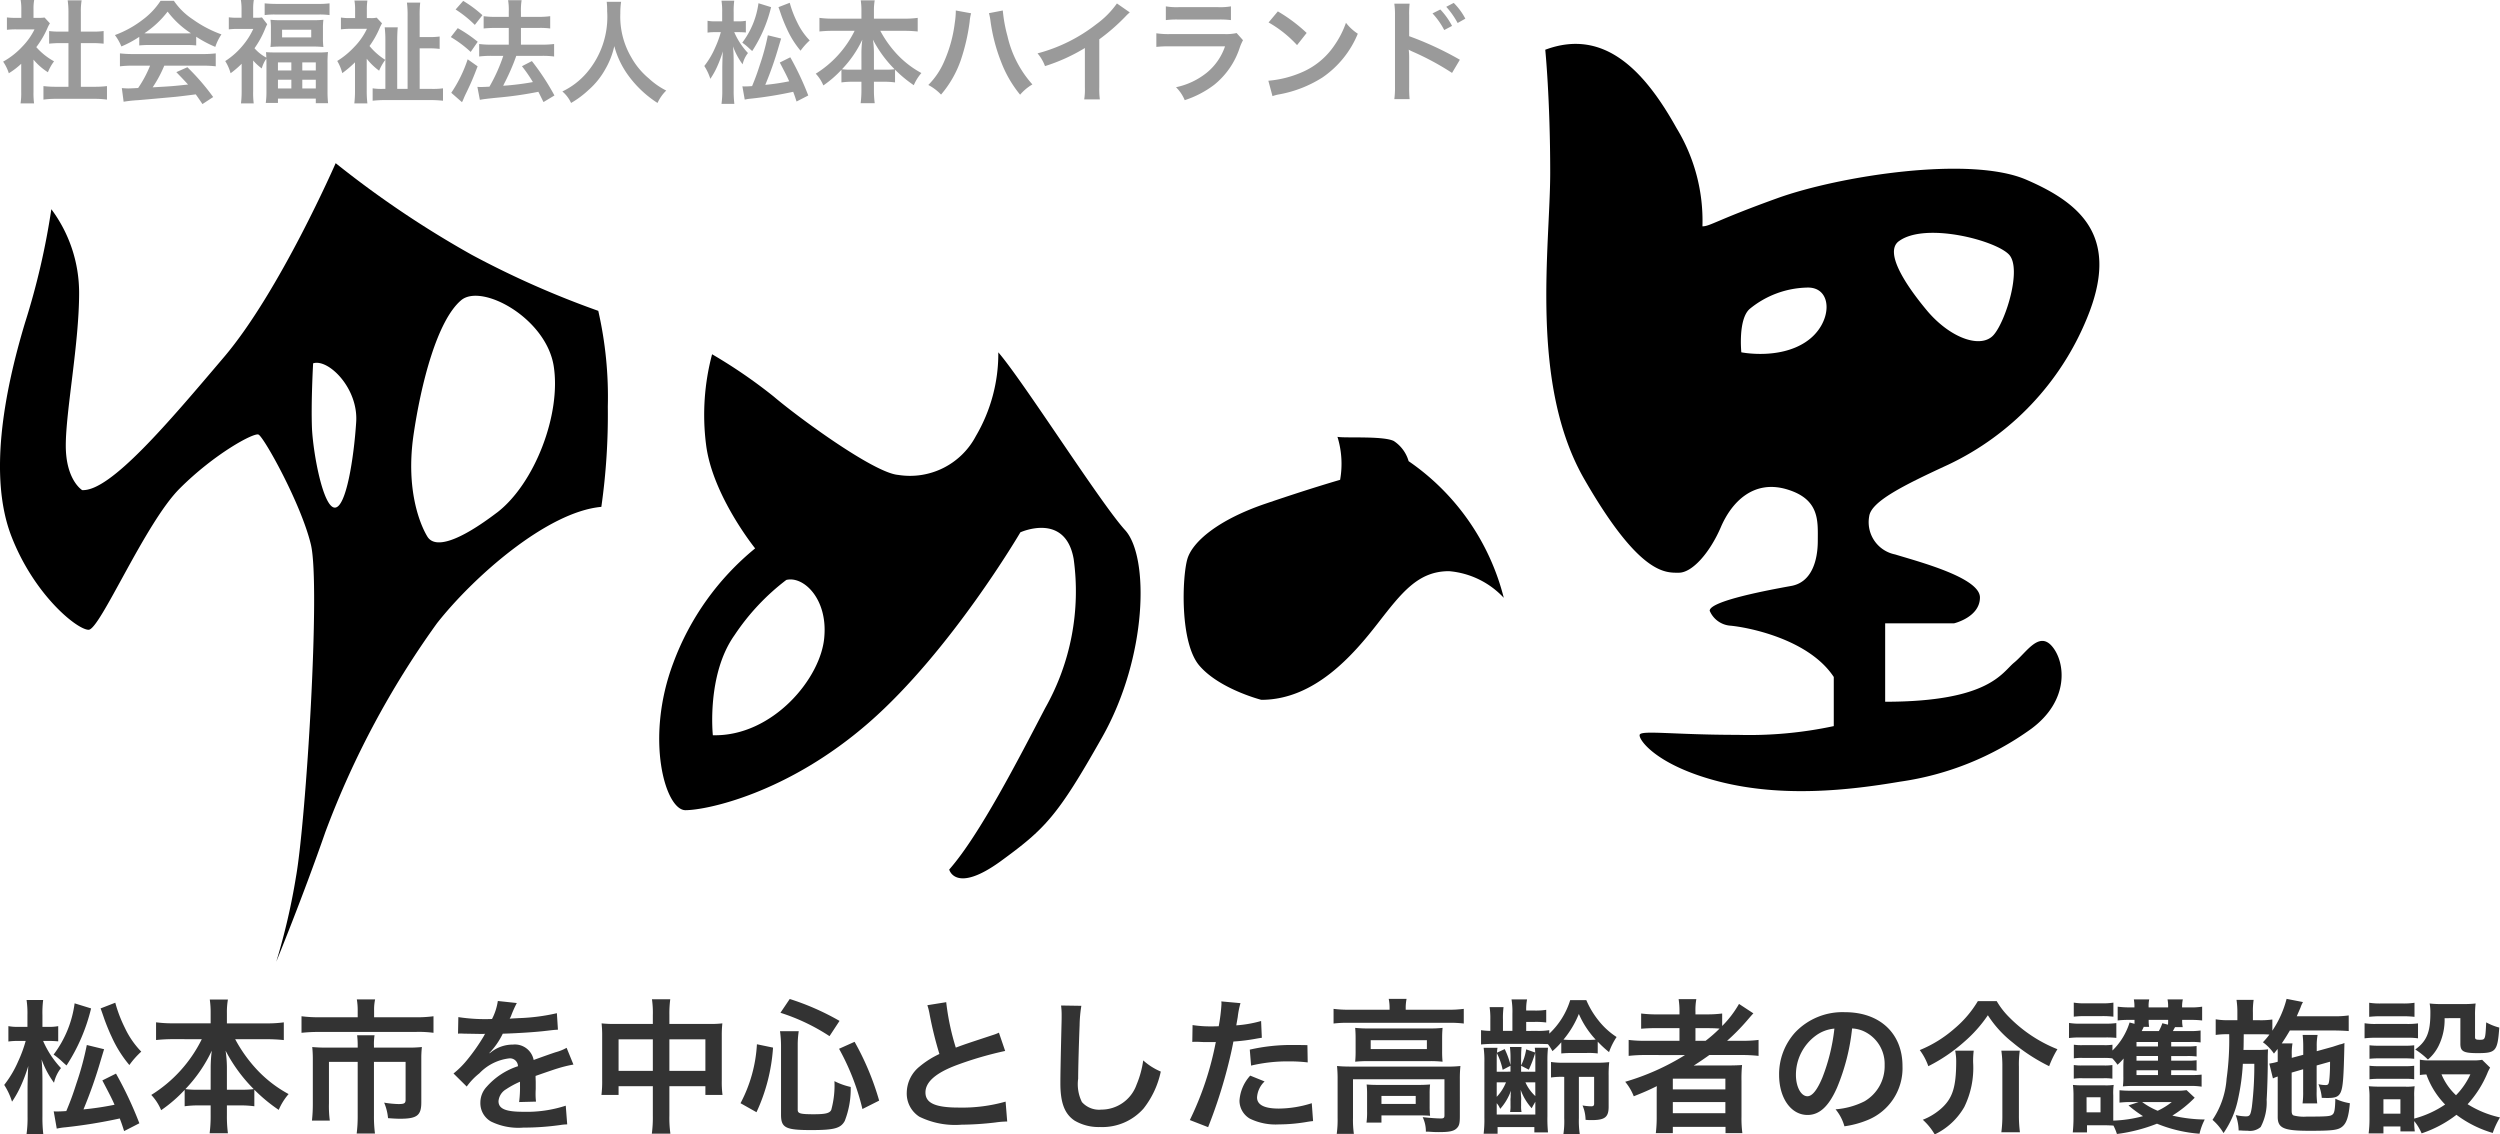
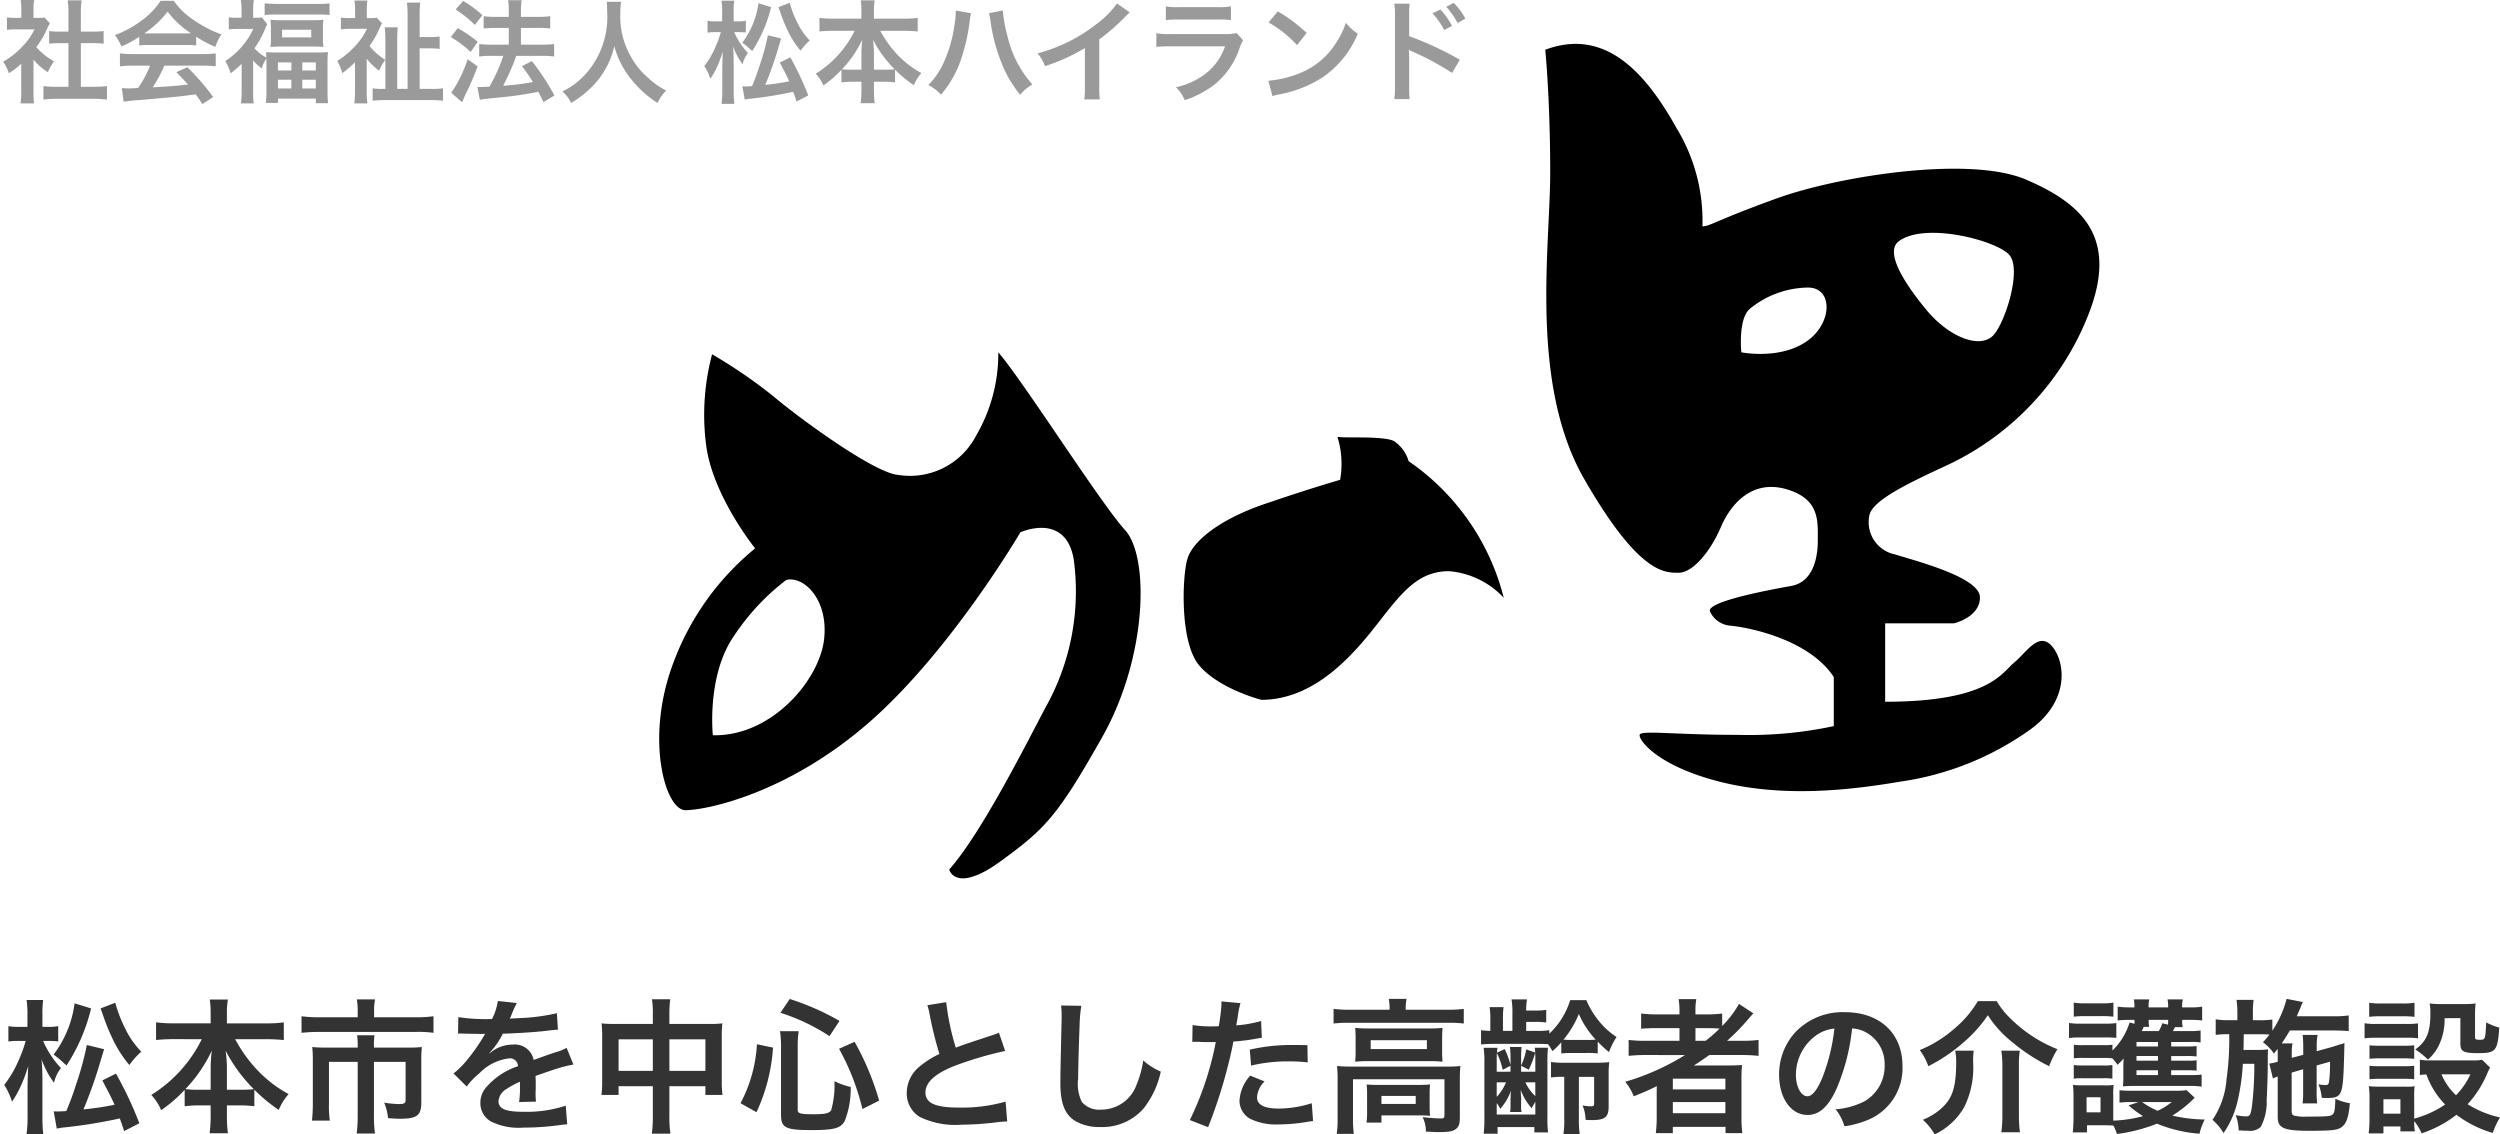
<svg xmlns="http://www.w3.org/2000/svg" width="223.873" height="101.586" viewBox="0 0 223.873 101.586">
  <g transform="translate(-40 -51.07)">
    <g transform="translate(39.985 55.036)">
-       <path d="M53.59,44.525a81.777,81.777,0,0,1-11.316-5.01,89.412,89.412,0,0,1-12.2-8.214s-5.01,11.486-9.987,17.349S9.894,60.715,7.372,60.578c0,0-1.466-.886-1.466-3.988S7.1,47.456,7.1,42.923a12.515,12.515,0,0,0-2.488-7.5A65.44,65.44,0,0,1,2.259,45.581C.351,51.921-1.013,59.386,1.032,64.7c2.045,5.283,5.9,8.385,6.919,8.385S13,63.544,16.1,60.442s6.612-5.01,7.055-4.84c.443.136,3.817,6.169,4.7,9.85s-.443,24.711-1.329,29.722a58.049,58.049,0,0,1-1.772,7.635s2.352-5.726,4.4-11.623a79.471,79.471,0,0,1,9.987-18.678c3.238-4.124,9.85-9.987,14.724-10.43a58.521,58.521,0,0,0,.579-8.964A34.655,34.655,0,0,0,53.59,44.525ZM30,62.146c-1.023,0-1.909-4.635-2.045-7.021-.1-2.386.1-5.9.1-5.9,1.363-.443,4.09,2.25,3.852,5.317C31.708,57.613,31.026,62.146,30,62.146Zm14.52.443c-3.408,2.59-5.556,3.272-6.237,2.147s-1.909-4.192-1.261-8.93c.682-4.772,2.147-10.43,4.295-12.236,1.841-1.534,7.6,1.6,8.282,5.9S47.9,60,44.524,62.589Z" transform="translate(0 -20.655)" />
      <path d="M214.925,96.917c-2.181-2.386-9.135-13.361-11.35-15.917a14.562,14.562,0,0,1-2.011,7.5,6.662,6.662,0,0,1-6.953,3.477c-2.181-.17-9.032-5.215-11.111-6.987a45.3,45.3,0,0,0-5.556-3.817,21.138,21.138,0,0,0-.545,8.044c.545,4.567,4.4,9.339,4.4,9.339a24.005,24.005,0,0,0-7.328,10.259C171.91,115.6,173.751,122,175.557,122c1.841,0,9.135-1.466,16.463-7.874s13.531-17.008,13.531-17.008,4.022-1.841,4.772,2.386a21.232,21.232,0,0,1-2.556,13.361c-2.386,4.567-5.862,11.35-8.589,14.452,0,0,.545,2.181,4.567-.716,4.022-2.931,5.113-4.022,9.135-11.146C216.935,108.268,217.106,99.3,214.925,96.917Zm-36.913,18.371s-.579-5.419,1.943-8.964a20.367,20.367,0,0,1,4.635-4.942c1.534-.375,3.681,1.67,3.408,5.044C187.759,110.142,183.362,115.425,178.011,115.289Z" transform="translate(-114.162 -53.415)" />
      <path d="M317.95,126.752c4.806,0,8.282-4.09,10.43-6.851s3.613-4.67,6.374-4.67a7.551,7.551,0,0,1,4.908,2.386,21.116,21.116,0,0,0-8.521-12.236,3.214,3.214,0,0,0-1.329-1.806c-.954-.477-4.431-.239-5.044-.375a8.2,8.2,0,0,1,.238,3.852s-2.522.716-6.715,2.147-6.476,3.374-6.953,4.908c-.477,1.568-.716,7.567,1.091,9.612C314.235,125.8,317.95,126.752,317.95,126.752Z" transform="translate(-204.985 -68.049)" />
      <path d="M442.1,37.639A24.947,24.947,0,0,0,454.5,24.551c2.965-7.158-.341-10.225-5.385-12.407-5.045-2.215-16.838-.341-22.325,1.636s-6.033,2.522-6.715,2.522a15.951,15.951,0,0,0-2.318-8.794C415,2.567,411.385-1.523,406,.488c0,0,.443,4.4.443,11.009s-1.875,18.917,3.068,27.472c4.942,8.589,7.26,8.351,8.453,8.351s2.761-1.772,3.749-4.056c.988-2.318,2.965-4.295,5.931-3.408s2.761,2.863,2.761,4.6c0,1.772-.545,3.749-2.42,4.056-1.875.341-7.26,1.329-7.26,2.215a2.191,2.191,0,0,0,1.772,1.329c1.329.1,7.021,1.091,9.339,4.6v4.4a36.09,36.09,0,0,1-8.589.784c-5.726,0-8.692-.443-8.794,0s1.534,2.761,7.158,4.192,11.555.784,16.156,0a26.4,26.4,0,0,0,11.759-4.738c3.408-2.522,3.068-5.931,1.875-7.362s-2.318.545-3.409,1.432-2.215,3.511-11.554,3.511V51.853h6.169s2.318-.545,2.318-2.318-5.488-3.2-7.6-3.852a2.944,2.944,0,0,1-2.318-3.408C435.176,40.946,438.039,39.514,442.1,37.639Zm-4.431-20.008c2.352-1.738,8.726-.068,9.884,1.227,1.125,1.3-.307,5.863-1.363,7.124-1.057,1.3-3.783.443-5.931-2.045C438.142,21.415,436.369,18.586,437.664,17.632Zm-8.351,9.032c-2.42,1.6-5.76.92-5.76.92s-.307-2.965.75-3.886a8.372,8.372,0,0,1,5.079-1.909C431.836,21.654,431.768,25.062,429.314,26.664Z" transform="translate(-267.608 0)" />
    </g>
    <path d="M3-3.09A5.489,5.489,0,0,0,4.29-1.96a4.265,4.265,0,0,1,.55-.98A5.9,5.9,0,0,1,3.25-4.21a8.216,8.216,0,0,0,1-1.71,2.78,2.78,0,0,1,.22-.42l-.48-.52a3.643,3.643,0,0,1-.58.03H3v-.82a4.262,4.262,0,0,1,.06-.78H1.85a4.592,4.592,0,0,1,.06.76v.84h-.5a6.106,6.106,0,0,1-.79-.04v1.11a6.847,6.847,0,0,1,.84-.04H3.09A5.941,5.941,0,0,1,2-4.26,6.9,6.9,0,0,1,.28-2.91,3.875,3.875,0,0,1,.79-1.87,6.739,6.739,0,0,0,1.9-2.72V-.21A5.982,5.982,0,0,1,1.84.83H3.05A7.1,7.1,0,0,1,3-.19ZM7.24-4.57H8.3c.35,0,.66.02.98.05V-5.65a6.5,6.5,0,0,1-.98.05H7.24V-7.36A5.862,5.862,0,0,1,7.31-8.4H6.06a7.078,7.078,0,0,1,.07,1.04V-5.6H5.38a6.751,6.751,0,0,1-.98-.05v1.13c.32-.03.64-.05.98-.05h.75V-.66H5.04A9.068,9.068,0,0,1,3.89-.72V.49A8.064,8.064,0,0,1,5.02.42H8.44A8.211,8.211,0,0,1,9.58.49V-.72a8.577,8.577,0,0,1-1.14.06H7.24Zm5.23.21a8,8,0,0,1,.86-.04h3.34a7.6,7.6,0,0,1,.9.04v-.78a10.663,10.663,0,0,0,1.71.91,4.453,4.453,0,0,1,.55-1.12A10.57,10.57,0,0,1,17.26-6.7a6.073,6.073,0,0,1-1.69-1.66H14.38A6.585,6.585,0,0,1,12.8-6.68a9.332,9.332,0,0,1-2.51,1.39,4.645,4.645,0,0,1,.58,1.02,9.409,9.409,0,0,0,1.6-.86Zm.87-1.08c-.18,0-.24,0-.41-.01a8.537,8.537,0,0,0,2.08-1.94A8.146,8.146,0,0,0,17.1-5.45c-.19.01-.28.01-.44.01Zm.1,2.89a10.355,10.355,0,0,1-1.07,2c-.51.03-.81.04-.88.04-.14,0-.31-.01-.58-.03L11.07.68A11.891,11.891,0,0,1,12.36.54c.4-.03,2.38-.21,3.37-.3.37-.04.97-.11,1.8-.22.17.24.27.38.6.87l.96-.63a20.465,20.465,0,0,0-2.31-2.67l-.99.44c.56.58.73.76,1.05,1.11-1.4.15-1.4.15-3.17.25a10.871,10.871,0,0,0,1.04-1.94h3.44a9.3,9.3,0,0,1,1.17.06V-3.65a9.415,9.415,0,0,1-1.17.06H11.92a9.822,9.822,0,0,1-1.18-.06v1.16a9.368,9.368,0,0,1,1.18-.06Zm8.2,2.3A9.129,9.129,0,0,1,21.58.83h1.14a7.208,7.208,0,0,1-.05-1.06V-3.01a4.9,4.9,0,0,0,.77.71,2.973,2.973,0,0,1,.41-.88c.01.2.01.29.01.45V-.24A7.218,7.218,0,0,1,23.8.79h1.09V.4h3.39V.81h1.1a9.014,9.014,0,0,1-.05-1.03V-2.74a9.2,9.2,0,0,1,.04-1.03,8.556,8.556,0,0,1-1.02.04H24.83c-.46,0-.74-.01-1.01-.03.02.19.02.28.03.49a3.679,3.679,0,0,1-1.06-.84,8.391,8.391,0,0,0,.93-1.69,4.688,4.688,0,0,1,.21-.46l-.47-.61a2.622,2.622,0,0,1-.49.03h-.3v-.81a4.5,4.5,0,0,1,.06-.78H21.57a4.715,4.715,0,0,1,.06.77v.82h-.39a5.659,5.659,0,0,1-.75-.04V-5.8a6.689,6.689,0,0,1,.8-.04h1.39a6.507,6.507,0,0,1-.92,1.46,6.839,6.839,0,0,1-1.59,1.42,4.108,4.108,0,0,1,.48,1.09,8.262,8.262,0,0,0,.99-.85Zm3.25-2.59h1.2v.72h-1.2Zm2.18,0h1.21v.72H27.07ZM24.89-1.29h1.2v.78h-1.2Zm2.18,0h1.21v.78H27.07ZM23.7-7.08a6.622,6.622,0,0,1,.96-.05h3.89a6.456,6.456,0,0,1,.96.05V-8.13a7.707,7.707,0,0,1-1.07.05H24.79c-.43,0-.77-.02-1.09-.05Zm.56,2.1a5.53,5.53,0,0,1-.04.76,8.811,8.811,0,0,1,.97-.04h2.8a8.249,8.249,0,0,1,.97.04A5.658,5.658,0,0,1,28.92-5v-.9a5.53,5.53,0,0,1,.04-.76,8.77,8.77,0,0,1-.95.04H25.19a8.928,8.928,0,0,1-.97-.04,5.593,5.593,0,0,1,.04.77Zm1-.79h2.61v.69H25.26Zm7.58,2.6A5.723,5.723,0,0,0,33.95-2.1a4.591,4.591,0,0,1,.55-.97,5.837,5.837,0,0,1-1.41-1.24,8.168,8.168,0,0,0,.9-1.59,3.508,3.508,0,0,1,.22-.44l-.48-.51a2.321,2.321,0,0,1-.57.04h-.31v-.8a5.514,5.514,0,0,1,.05-.77H31.74a4.591,4.591,0,0,1,.06.76v.81h-.49a4.8,4.8,0,0,1-.78-.05V-5.8a6.9,6.9,0,0,1,.84-.05h1.49a5.953,5.953,0,0,1-1.15,1.64A7.386,7.386,0,0,1,30.2-2.97a4.149,4.149,0,0,1,.45,1.09,9.81,9.81,0,0,0,1.14-.97V-.3A9.285,9.285,0,0,1,31.73.83H32.9A9.057,9.057,0,0,1,32.84-.3Zm4.74,2.7V-4.1h.8a6.986,6.986,0,0,1,.99.05V-5.16a6.585,6.585,0,0,1-.98.05h-.81V-6.99a9.794,9.794,0,0,1,.05-1.21H36.44a8.832,8.832,0,0,1,.06,1.21V-.47h-.93V-4.84c0-.39.02-.9.05-1.14H34.45a9.676,9.676,0,0,1,.06,1.21v4.3h-.23a5.3,5.3,0,0,1-.91-.05V.59A10.864,10.864,0,0,1,34.6.53h3.86a11.123,11.123,0,0,1,1.21.06V-.52a6.769,6.769,0,0,1-1.02.05Zm5.39.98c.32-.06.53-.09,1.62-.2a33.023,33.023,0,0,0,3.62-.52c.16.31.23.46.46.92l.98-.59a21.657,21.657,0,0,0-2.02-3.08l-.89.46a12.745,12.745,0,0,1,.98,1.42,24,24,0,0,1-2.66.33l.09-.19a20,20,0,0,0,.88-1.94c.14-.37.14-.37.2-.55h2.35a7.886,7.886,0,0,1,1.04.06V-4.49a7.941,7.941,0,0,1-1.05.06H46.65v-1.5h1.61a6.866,6.866,0,0,1,1.01.05v-1.1a7.261,7.261,0,0,1-1.02.06h-1.6v-.44a5.773,5.773,0,0,1,.06-1.05H45.5a5.391,5.391,0,0,1,.06,1.05v.44H44.37a7.2,7.2,0,0,1-1.06-.06v1.1c.32-.03.66-.05,1.05-.05h1.2v1.5H44a7.862,7.862,0,0,1-1.09-.06v1.12a8.657,8.657,0,0,1,1.08-.06h1.08A15.145,15.145,0,0,1,43.83-.67c-.34.02-.58.03-.74.03-.1,0-.18,0-.34-.01ZM40.8-7.58A10.2,10.2,0,0,1,42.52-6.2l.68-.87a10.516,10.516,0,0,0-1.72-1.28Zm-.43,2.47a10.3,10.3,0,0,1,1.78,1.33l.63-.91a12.39,12.39,0,0,0-1.79-1.22Zm1.51,1.99a12.022,12.022,0,0,1-1.47,3l.96.84a2.015,2.015,0,0,0,.12-.25c.13-.31.13-.31.31-.68.4-.83.62-1.36.97-2.28ZM54.33-8.27a6.541,6.541,0,0,1,.04.84,7.7,7.7,0,0,1-1.83,5.52A6.666,6.666,0,0,1,50.36-.24,2.991,2.991,0,0,1,51.14.79,8.434,8.434,0,0,0,52.69-.36a6.962,6.962,0,0,0,1.54-1.92,7.156,7.156,0,0,0,.78-2.02,7.906,7.906,0,0,0,1.33,2.73A9.734,9.734,0,0,0,58.88.79a3.72,3.72,0,0,1,.78-1.11A6.66,6.66,0,0,1,58.11-1.4a6.7,6.7,0,0,1-1.58-1.9,7.178,7.178,0,0,1-.98-3.94,6.616,6.616,0,0,1,.07-1.03Zm14.43,3a20.285,20.285,0,0,1-.72,2.66c-.22.69-.38,1.14-.69,1.89-.26.02-.46.03-.63.03a2.008,2.008,0,0,1-.24-.01L66.69.49A4.161,4.161,0,0,1,67.28.4a34.777,34.777,0,0,0,3.75-.61c.12.32.16.43.3.87L72.38.12A26.011,26.011,0,0,0,70.77-3.3l-.94.47c.47.9.64,1.22.84,1.68a20.6,20.6,0,0,1-2.14.32,31.568,31.568,0,0,0,1.19-3.39c.16-.53.16-.53.23-.76Zm-2.6-.28c.22,0,.4.01.63.03V-6.57a3.021,3.021,0,0,1-.64.05H65.7v-.81a6.987,6.987,0,0,1,.05-1.04H64.61a6.289,6.289,0,0,1,.06,1.04v.81h-.58a3.373,3.373,0,0,1-.73-.05v1.06a4.67,4.67,0,0,1,.72-.04h.47a9.054,9.054,0,0,1-.51,1.39,7.377,7.377,0,0,1-.97,1.64,4.7,4.7,0,0,1,.54,1.15,7.094,7.094,0,0,0,.6-1.07,10.965,10.965,0,0,0,.52-1.39c-.02.29-.04.77-.05,1.44V-.36A8.237,8.237,0,0,1,64.61.87h1.15A9.81,9.81,0,0,1,65.7-.36V-2.81c0-.58-.02-1.06-.06-1.47a6.267,6.267,0,0,0,.86,1.61,2.556,2.556,0,0,1,.48-1.01,6.461,6.461,0,0,1-1.23-1.87Zm3.55-2.24c.08.21.08.21.26.74.11.31.33.86.49,1.19a8.264,8.264,0,0,0,1.23,1.97,5.757,5.757,0,0,1,.82-.92,5.981,5.981,0,0,1-1.12-1.62,9.386,9.386,0,0,1-.67-1.75Zm-1.79-.35a7.48,7.48,0,0,1-1.45,3.53,5.753,5.753,0,0,1,.48.38c.26.24.26.24.41.37a12.521,12.521,0,0,0,1.69-3.93Zm8.61,2.47a9.4,9.4,0,0,1-3.48,3.84,3.447,3.447,0,0,1,.68,1.05,9.559,9.559,0,0,0,1.62-1.4v1.13a7.154,7.154,0,0,1,1-.06h.79v.68A9.234,9.234,0,0,1,77.07.81h1.26a9.036,9.036,0,0,1-.07-1.24v-.68h.89a7.256,7.256,0,0,1,1,.06V-2.19A11.148,11.148,0,0,0,81.83-.8a4.08,4.08,0,0,1,.68-1.09,8.556,8.556,0,0,1-2.18-1.68,9.916,9.916,0,0,1-1.5-2.1h2.14a11.811,11.811,0,0,1,1.21.06V-6.83a8.211,8.211,0,0,1-1.21.07H78.26v-.72a4.992,4.992,0,0,1,.07-.92H77.08a6.217,6.217,0,0,1,.06.93v.71H74.57a8.663,8.663,0,0,1-1.19-.07v1.22a11.418,11.418,0,0,1,1.19-.06Zm1.73,3.48V-3.77a8.081,8.081,0,0,0-.09-1.11,10.824,10.824,0,0,0,1.94,2.65,6.258,6.258,0,0,1-.88.04Zm-1.12,0h-.85a6.331,6.331,0,0,1-.89-.04,9.917,9.917,0,0,0,1.82-2.65,9.792,9.792,0,0,0-.08,1.12Zm8.45-5.3v.14a7.338,7.338,0,0,1-.09.97,12.161,12.161,0,0,1-.94,3.43A6.739,6.739,0,0,1,83.13-.82a4.383,4.383,0,0,1,1.14.86,9.548,9.548,0,0,0,1.77-3.09,17.891,17.891,0,0,0,.79-3.42,4.233,4.233,0,0,1,.13-.77Zm2.97.24a4.983,4.983,0,0,1,.14.72,15.663,15.663,0,0,0,.95,3.64A10.5,10.5,0,0,0,91.35.05a4.31,4.31,0,0,1,1.1-.92,9.672,9.672,0,0,1-2.23-4.32,12.945,12.945,0,0,1-.42-2.3Zm11.46-.87a8,8,0,0,1-1.86,1.87,14.6,14.6,0,0,1-5.25,2.6,3.761,3.761,0,0,1,.67,1.14,16.2,16.2,0,0,0,3.57-1.62V-.61A5.624,5.624,0,0,1,97.09.47h1.4a7.565,7.565,0,0,1-.05-1.11V-4.91a17.683,17.683,0,0,0,2.36-2.06,4.12,4.12,0,0,1,.37-.35Zm4.38,1.49a7.69,7.69,0,0,1,1.15-.05h3.53a7.69,7.69,0,0,1,1.15.05V-7.86a5.69,5.69,0,0,1-1.17.07h-3.49a5.69,5.69,0,0,1-1.17-.07Zm6.34,1.16a4.374,4.374,0,0,1-1.13.09h-4.76a7.1,7.1,0,0,1-1.3-.07v1.22a10.173,10.173,0,0,1,1.28-.05h4.87a5.2,5.2,0,0,1-1.61,2.34,6.494,6.494,0,0,1-2.78,1.32,3.484,3.484,0,0,1,.78,1.16,8.9,8.9,0,0,0,2.62-1.36,7.071,7.071,0,0,0,2.32-3.38,4.508,4.508,0,0,1,.28-.63Zm2.86-.95a10.5,10.5,0,0,1,2.55,2.03l.86-1.09a14.163,14.163,0,0,0-2.58-1.93Zm.35,6.6a3.54,3.54,0,0,1,.66-.17,10.8,10.8,0,0,0,3.81-1.5,8.776,8.776,0,0,0,3.17-3.92,4.312,4.312,0,0,1-1.06-.98,8.35,8.35,0,0,1-1.02,2,6.681,6.681,0,0,1-2.97,2.45,9.529,9.529,0,0,1-2.96.74Zm12.28.27a10.259,10.259,0,0,1-.04-1.11V-3.3a5.711,5.711,0,0,0-.04-.68,3.231,3.231,0,0,0,.34.17,24.285,24.285,0,0,1,3.54,1.91l.7-1.18a29.086,29.086,0,0,0-4.54-2.11V-7.05a8.287,8.287,0,0,1,.04-1.05h-1.37a6.556,6.556,0,0,1,.06,1.02V-.67a7.294,7.294,0,0,1-.06,1.12Zm2.05-7.68a6.749,6.749,0,0,1,1.05,1.49l.7-.37a6.48,6.48,0,0,0-1.05-1.47Zm2.94.47a5.783,5.783,0,0,0-1.04-1.41l-.67.35a7.368,7.368,0,0,1,1.02,1.45Z" transform="translate(40 59.5)" fill="#9a9a9a" />
    <path d="M7.774-6.851a26.369,26.369,0,0,1-.936,3.458c-.286.9-.494,1.482-.9,2.457C5.6-.91,5.343-.9,5.122-.9A2.611,2.611,0,0,1,4.81-.91L5.083.637A5.41,5.41,0,0,1,5.85.52a45.21,45.21,0,0,0,4.875-.793c.156.416.208.559.39,1.131l1.365-.7A33.815,33.815,0,0,0,10.387-4.29l-1.222.611C9.776-2.509,10-2.093,10.257-1.5a26.786,26.786,0,0,1-2.782.416A41.037,41.037,0,0,0,9.022-5.486c.208-.689.208-.689.3-.988Zm-3.38-.364c.286,0,.52.013.819.039V-8.541a3.927,3.927,0,0,1-.832.065H3.8V-9.529a9.083,9.083,0,0,1,.065-1.352H2.379a8.176,8.176,0,0,1,.078,1.352v1.053H1.7a4.385,4.385,0,0,1-.949-.065v1.378a6.071,6.071,0,0,1,.936-.052H2.3a11.77,11.77,0,0,1-.663,1.807A9.589,9.589,0,0,1,.377-3.276a6.108,6.108,0,0,1,.7,1.5,9.222,9.222,0,0,0,.78-1.391,14.255,14.255,0,0,0,.676-1.807c-.026.377-.052,1-.065,1.872V-.468a10.708,10.708,0,0,1-.091,1.6h1.5A12.753,12.753,0,0,1,3.8-.468V-3.653c0-.754-.026-1.378-.078-1.911A8.147,8.147,0,0,0,4.836-3.471,3.322,3.322,0,0,1,5.46-4.784a8.4,8.4,0,0,1-1.6-2.431Zm4.615-2.912c.1.273.1.273.338.962.143.4.429,1.118.637,1.547a10.743,10.743,0,0,0,1.6,2.561,7.483,7.483,0,0,1,1.066-1.2,7.775,7.775,0,0,1-1.456-2.106,12.2,12.2,0,0,1-.871-2.275Zm-2.327-.455A9.724,9.724,0,0,1,4.8-5.993a7.479,7.479,0,0,1,.624.494c.338.312.338.312.533.481a16.277,16.277,0,0,0,2.2-5.109ZM18.07-7.371a12.225,12.225,0,0,1-4.524,4.992,4.481,4.481,0,0,1,.884,1.365,12.427,12.427,0,0,0,2.106-1.82v1.469a9.3,9.3,0,0,1,1.3-.078h1.027v.884a12,12,0,0,1-.091,1.612H20.41a11.747,11.747,0,0,1-.091-1.612v-.884h1.157a9.432,9.432,0,0,1,1.3.078V-2.847A14.493,14.493,0,0,0,24.96-1.04a5.3,5.3,0,0,1,.884-1.417A11.123,11.123,0,0,1,23.01-4.641a12.891,12.891,0,0,1-1.95-2.73h2.782a15.354,15.354,0,0,1,1.573.078V-8.879a10.674,10.674,0,0,1-1.573.091H20.319v-.936a6.49,6.49,0,0,1,.091-1.2H18.785a8.081,8.081,0,0,1,.078,1.209v.923H15.522a11.262,11.262,0,0,1-1.547-.091v1.586a14.844,14.844,0,0,1,1.547-.078Zm2.249,4.524V-4.9A10.505,10.505,0,0,0,20.2-6.344,14.071,14.071,0,0,0,22.724-2.9a8.135,8.135,0,0,1-1.144.052Zm-1.456,0h-1.1A8.23,8.23,0,0,1,16.6-2.9a12.892,12.892,0,0,0,2.366-3.445,12.731,12.731,0,0,0-.1,1.456ZM32.032-9.334H28.639A12.152,12.152,0,0,1,27-9.425v1.482a14.79,14.79,0,0,1,1.6-.078h8.619a9.959,9.959,0,0,1,1.6.078V-9.425a11.407,11.407,0,0,1-1.638.091H33.5v-.65a4.277,4.277,0,0,1,.091-.949H31.954a5.824,5.824,0,0,1,.078.962Zm0,2.717H29.3a13.369,13.369,0,0,1-1.339-.052,10.4,10.4,0,0,1,.052,1.118V-1.6a13.481,13.481,0,0,1-.078,1.521h1.6a9.727,9.727,0,0,1-.078-1.534V-5.343h2.574V-.507a12.262,12.262,0,0,1-.091,1.586h1.638a11.931,11.931,0,0,1-.091-1.6V-5.343h2.834v3.38c0,.338-.117.4-.65.4A8.974,8.974,0,0,1,34.4-1.69,4.657,4.657,0,0,1,34.749-.3c.533.039.78.052,1.079.052,1.521,0,1.9-.3,1.9-1.469V-5.551a9.358,9.358,0,0,1,.052-1.118,11.41,11.41,0,0,1-1.274.052H33.488v-.156a4.977,4.977,0,0,1,.052-.949H31.98a7.2,7.2,0,0,1,.052.949Zm8.983-1.248a1.436,1.436,0,0,1,.208-.013c.117,0,.117,0,.364.013.286,0,1.43.026,1.638.026,0,0,.169-.013.221-.013a.636.636,0,0,0-.1.169,17.218,17.218,0,0,1-1.56,2.223A7.964,7.964,0,0,1,40.612-4.3l1.183,1.17a5.845,5.845,0,0,1,1.131-1.183,4.395,4.395,0,0,1,2.665-1.339.714.714,0,0,1,.793.7A6.359,6.359,0,0,0,43.589-3.12a2.072,2.072,0,0,0-.572,1.443A1.885,1.885,0,0,0,43.966,0a5.583,5.583,0,0,0,2.9.546A23.579,23.579,0,0,0,50.193.312a3.83,3.83,0,0,1,.6-.052l-.13-1.677a11.3,11.3,0,0,1-3.822.546c-1.573,0-2.2-.273-2.2-.949a1.369,1.369,0,0,1,.676-1.066,7.9,7.9,0,0,1,1.248-.676v.312a10.291,10.291,0,0,1-.078,1.508L48-1.781a5.338,5.338,0,0,1-.039-.689c0-.091,0-.208.013-.429v-.52c0-.182,0-.182-.013-.52v-.143q1.677-.585,1.95-.663A11.475,11.475,0,0,1,51.35-5.1l-.611-1.5a4.061,4.061,0,0,1-.962.39q-.488.156-1.989.7a1.71,1.71,0,0,0-1.859-1.378,3.143,3.143,0,0,0-1.833.585c-.169.13-.169.13-.26.195l-.013-.026a6.727,6.727,0,0,0,1.2-1.729c1.313-.039,2.964-.143,3.913-.26.663-.078.663-.078,1.027-.1L49.868-9.7a17.562,17.562,0,0,1-3.406.442c-.715.039-.715.039-.819.052.026-.052.052-.091.117-.234a9.933,9.933,0,0,1,.52-1.17l-1.7-.182a5.149,5.149,0,0,1-.52,1.612,15.709,15.709,0,0,1-3.016-.169Zm17.446-.871H55.042a10.016,10.016,0,0,1-1.17-.052,10.177,10.177,0,0,1,.052,1.131v3.978a9.743,9.743,0,0,1-.065,1.3h1.534v-.78h3.068V-.52a10.9,10.9,0,0,1-.091,1.612h1.664A10.226,10.226,0,0,1,59.943-.52V-3.159h3.224v.78H64.7a8.948,8.948,0,0,1-.065-1.3V-7.644a9.546,9.546,0,0,1,.052-1.144,9.3,9.3,0,0,1-1.183.052H59.943v-.845a9.532,9.532,0,0,1,.078-1.365H58.383a8.429,8.429,0,0,1,.078,1.417Zm0,1.378v2.821H55.393V-7.358Zm1.482,2.821V-7.358h3.224v2.821Zm7.8,3.705a16.219,16.219,0,0,0,1.482-5.785l-1.443-.3a12.749,12.749,0,0,1-1.469,5.278Zm7.436-8.177a22.793,22.793,0,0,0-4.459-1.963l-.832,1.235a17.816,17.816,0,0,1,4.394,2.093Zm3.549,7.137a24.4,24.4,0,0,0-2.2-5.265l-1.391.624a21.32,21.32,0,0,1,2.093,5.395ZM71.435-6.8a8.106,8.106,0,0,1,.091-1.287H69.849A9.346,9.346,0,0,1,69.94-6.76V-.624c0,1.183.39,1.391,2.691,1.391,2.08,0,2.652-.156,3.016-.819a7.883,7.883,0,0,0,.533-3.042,6.134,6.134,0,0,1-1.456-.52,8.258,8.258,0,0,1-.286,2.574c-.143.3-.52.39-1.56.39-1.2,0-1.443-.065-1.443-.39Zm11.609-3.614a5.524,5.524,0,0,1,.208.845,33.122,33.122,0,0,0,.871,3.523,8.024,8.024,0,0,0-1.768,1.118A3.053,3.053,0,0,0,81.2-2.6,2.46,2.46,0,0,0,82.329-.429,7.28,7.28,0,0,0,86.1.286a27.473,27.473,0,0,0,3.042-.2A8.1,8.1,0,0,1,90.194,0l-.143-1.781a14.233,14.233,0,0,1-4.2.533c-2.093,0-2.977-.4-2.977-1.352s.949-1.768,2.847-2.47a31.764,31.764,0,0,1,4.29-1.248l-.559-1.638a3.558,3.558,0,0,1-.494.195c-2.522.832-2.522.832-3.367,1.144a21.833,21.833,0,0,1-.858-4.069Zm11.973.026a6.465,6.465,0,0,1,.052.884c0,.182,0,.455-.013.845-.078,3.263-.1,4.563-.1,5.239,0,1.742.377,2.743,1.274,3.341A4.238,4.238,0,0,0,98.5.494a4.92,4.92,0,0,0,3.9-1.651,8.008,8.008,0,0,0,1.547-3.315,5.614,5.614,0,0,1-1.573-1,8.716,8.716,0,0,1-.6,2.184,3.345,3.345,0,0,1-3.146,2.223,2.058,2.058,0,0,1-1.742-.676,3.613,3.613,0,0,1-.338-2.093c0-.923.078-3.562.13-4.771a11.883,11.883,0,0,1,.156-1.755Zm11.752,3.263a1.941,1.941,0,0,1,.247-.013c.1,0,.286,0,.52.013s.351.013.416.013h.754a1.1,1.1,0,0,0,.169-.013A27.775,27.775,0,0,1,106.548-.13l1.638.637a44.074,44.074,0,0,0,1.456-4.3c.338-1.183.663-2.561.806-3.367a17.722,17.722,0,0,0,2.132-.273c.312-.052.312-.052.416-.065L112.931-9a10.79,10.79,0,0,1-2.223.39c.052-.3.065-.377.13-.741a7.386,7.386,0,0,1,.247-1.248l-1.716-.156a1.764,1.764,0,0,1,.013.234,15.778,15.778,0,0,1-.247,1.989c-.3.013-.442.013-.6.013a10.343,10.343,0,0,1-1.742-.117Zm10.309.286c-.819-.013-.936-.013-1.287-.013a16.683,16.683,0,0,0-3.874.416l.117,1.43a14.03,14.03,0,0,1,3.432-.377,13.533,13.533,0,0,1,1.638.091Zm-5.122,2.73a3.666,3.666,0,0,0-.962,2.249,1.878,1.878,0,0,0,.923,1.6,5.279,5.279,0,0,0,2.613.52,15.128,15.128,0,0,0,2.418-.208c.3-.052.4-.065.637-.091l-.117-1.6a9.949,9.949,0,0,1-2.951.481c-1.3,0-1.95-.338-1.95-1a2.157,2.157,0,0,1,.676-1.43Zm12.48-5.9h-3.6a10.619,10.619,0,0,1-1.417-.078v1.313a10,10,0,0,1,1.339-.065h8.97a10.094,10.094,0,0,1,1.352.065v-1.313a10.05,10.05,0,0,1-1.365.078h-3.835v-.169a4.133,4.133,0,0,1,.078-.806h-1.6a4.074,4.074,0,0,1,.078.819Zm-3.042,3.692a9.259,9.259,0,0,1-.039.962,11.147,11.147,0,0,1,1.222-.052h5.382a10.135,10.135,0,0,1,1.222.052,8.919,8.919,0,0,1-.039-.962V-7.436c0-.416.013-.611.039-.949a9.639,9.639,0,0,1-1.157.052h-5.408a11.157,11.157,0,0,1-1.261-.052c.026.312.039.533.039.949Zm1.352-.962h5.031v.793h-5.031ZM119.782-.325a9.436,9.436,0,0,1-.078,1.43h1.534a8.88,8.88,0,0,1-.078-1.43V-3.783h8.19V-.546c0,.208-.065.273-.312.273-.364,0-.923-.039-1.638-.117a2.956,2.956,0,0,1,.286,1.3c.208,0,.208,0,.416.013.416.026.481.026.754.026.91,0,1.3-.078,1.56-.312s.312-.468.312-1.118V-3.8a10.915,10.915,0,0,1,.052-1.17,10.414,10.414,0,0,1-1.274.052h-8.424c-.559,0-.936-.013-1.352-.052a11.492,11.492,0,0,1,.052,1.183Zm8.242-2.158a6.97,6.97,0,0,1,.039-.832c-.39.026-.572.039-1.066.039h-3.562c-.481,0-.754-.013-1.053-.039a7.785,7.785,0,0,1,.039.858V-.949A6.816,6.816,0,0,1,122.369.1h1.339v-.65h3.276c.351,0,.832.013,1.079.039a7.717,7.717,0,0,1-.039-.871Zm-4.316.195h3.068v.715h-3.068Zm12.961-4.173a5.024,5.024,0,0,1-.455,1.443V-5.59c0-.442.013-.793.039-1.079h-1.04a8.158,8.158,0,0,1,.052,1.079v.533a7.33,7.33,0,0,0-.52-1.43l-.689.325A2.539,2.539,0,0,1,134.1-6.6H132.86a8.818,8.818,0,0,1,.065,1.313v4.9a11.035,11.035,0,0,1-.065,1.482h1.248v-.6H137.4V.975h1.222a12.5,12.5,0,0,1-.052-1.417v-4.94a10.556,10.556,0,0,1,.052-1.222h-1.183a4.042,4.042,0,0,1,.039.429Zm-2.639,1c0-.221,0-.377.013-.663a5.966,5.966,0,0,1,.52,1.495l.7-.364v.533H134.03Zm0,1.95h.832a4.079,4.079,0,0,1-.832,1.3Zm0,1.872a1.765,1.765,0,0,1,.312.507,4.929,4.929,0,0,0,.962-1.625c-.013.156-.013.234-.026.325v.26a1.775,1.775,0,0,0-.013.338v.4a2.641,2.641,0,0,1-.039.585h1.027a2.462,2.462,0,0,1-.039-.572v-.429a1.972,1.972,0,0,0-.013-.481c-.013-.26-.013-.273-.026-.507a4.96,4.96,0,0,0,.988,1.651,4.006,4.006,0,0,1,.208-.377c.026-.052.065-.117.117-.208V-.624H134.03Zm3.458-.637A3.732,3.732,0,0,1,136.6-3.51h.884Zm0-2.184h-1.274v-.533l.689.351a10.01,10.01,0,0,0,.572-1.508c.013.26.013.416.013.676Zm-.819-3.653v-.806h.754a7.174,7.174,0,0,1,1.04.052V-10a6.016,6.016,0,0,1-1.027.065h-.767a4.67,4.67,0,0,1,.078-1h-1.391a6.892,6.892,0,0,1,.078,1.3v1.521h-.845v-1a7.578,7.578,0,0,1,.052-1.131h-1.248a6.968,6.968,0,0,1,.065,1.131v1a6.563,6.563,0,0,1-.832-.065V-6.9c.468-.039.741-.052,1.378-.052h3.588c.325,0,.871.013,1.027.026a4.285,4.285,0,0,1,.4.624,6.522,6.522,0,0,0,.793-.793v1a10.289,10.289,0,0,1,1.079-.039h1.144a6.314,6.314,0,0,1,1.04.039V-7.15a9.769,9.769,0,0,0,1.014.936,5.978,5.978,0,0,1,.676-1.352,6.686,6.686,0,0,1-1.612-1.469,7.819,7.819,0,0,1-1.1-1.833h-1.443a6.87,6.87,0,0,1-1.872,3v-.312a6.17,6.17,0,0,1-1.1.065Zm4.238.806a7.639,7.639,0,0,1-.9-.026,8.521,8.521,0,0,0,1.378-2.3,8.02,8.02,0,0,0,1.508,2.3,7.618,7.618,0,0,1-.871.026ZM140.075-4V-.3A7.876,7.876,0,0,1,140,1.144h1.469A7.962,7.962,0,0,1,141.388-.3V-4h1.365v2.392c0,.182-.065.247-.26.247a4.472,4.472,0,0,1-.78-.078,3.393,3.393,0,0,1,.273,1.287,4.426,4.426,0,0,0,.546.026c1.183,0,1.521-.26,1.521-1.2v-2.73a10.308,10.308,0,0,1,.052-1.261,9.213,9.213,0,0,1-1.222.052H140.14a7.294,7.294,0,0,1-1.248-.065v1.391A6.555,6.555,0,0,1,139.984-4Zm10.816-1.95a21.6,21.6,0,0,1-5.356,2.392,4.752,4.752,0,0,1,.767,1.3c1-.4,1.274-.52,2.067-.91-.013.234-.013.52-.013.728V-.429a12.071,12.071,0,0,1-.078,1.469H149.8V.481h4.719V1.04h1.508a10.163,10.163,0,0,1-.078-1.469V-3.64A12.5,12.5,0,0,1,156-5.057c-.377.026-.741.039-1.365.039h-1.911c-.338,0-.767,0-1.053.013.585-.377.91-.6,1.4-.949h2.795a13.581,13.581,0,0,1,1.612.078v-1.43A11.016,11.016,0,0,1,156-7.228h-1.339a19,19,0,0,0,1.768-1.794q.448-.526.585-.663l-1.287-.845a9.258,9.258,0,0,1-1.508,1.976V-9.672a10.332,10.332,0,0,1-1.456.078h-.936v-.221a5.539,5.539,0,0,1,.078-1.144h-1.586a6.956,6.956,0,0,1,.078,1.144v.221h-1.9a10.962,10.962,0,0,1-1.534-.078v1.365a14.332,14.332,0,0,1,1.482-.052h1.95v1.131h-2.964a11.442,11.442,0,0,1-1.586-.078v1.43a13.086,13.086,0,0,1,1.56-.078Zm.936-1.274V-8.359h1.066c.52,0,.741.013,1.092.039a12.716,12.716,0,0,1-1.248,1.092ZM149.8-3.835h4.706v.962H149.8Zm0,2.093h4.706v1H149.8Zm16.055-6.591a2.841,2.841,0,0,1,1.313.39,3.221,3.221,0,0,1,1.6,2.886,3.64,3.64,0,0,1-1.807,3.25,6.909,6.909,0,0,1-2.587.715,4.147,4.147,0,0,1,.793,1.521,8.5,8.5,0,0,0,2.041-.546,5.008,5.008,0,0,0,3.159-4.849c0-2.925-2.028-4.823-5.148-4.823a5.836,5.836,0,0,0-4.472,1.82,5.584,5.584,0,0,0-1.43,3.783c0,2.093,1.066,3.6,2.548,3.6,1.066,0,1.9-.767,2.639-2.444A18.807,18.807,0,0,0,165.854-8.333Zm-1.586.013a17.133,17.133,0,0,1-1.079,4.394c-.468,1.118-.91,1.664-1.339,1.664-.572,0-1.027-.845-1.027-1.911a4.352,4.352,0,0,1,1.768-3.51A3.309,3.309,0,0,1,164.268-8.32Zm12.844-2.457a9.638,9.638,0,0,1-2.08,2.444,11.026,11.026,0,0,1-3.12,1.937,5.354,5.354,0,0,1,.767,1.443,14.892,14.892,0,0,0,3.2-2.171,12.1,12.1,0,0,0,2.132-2.392,9.865,9.865,0,0,0,2.21,2.431A16.386,16.386,0,0,0,183.5-4.953a8.649,8.649,0,0,1,.741-1.521A12.584,12.584,0,0,1,179.959-9.3a7.073,7.073,0,0,1-1.157-1.482Zm-2.028,4.433a4.973,4.973,0,0,1,.091.949c0,2.327-.325,3.341-1.378,4.264a5.5,5.5,0,0,1-1.612.975,5.442,5.442,0,0,1,1.066,1.313A6.058,6.058,0,0,0,175.9-1.3a7.955,7.955,0,0,0,.793-3.965,7.555,7.555,0,0,1,.052-1.079Zm4.134,0a9.447,9.447,0,0,1,.091,1.43V-.572a11.194,11.194,0,0,1-.091,1.534h1.664a11.654,11.654,0,0,1-.091-1.547V-4.9a8.865,8.865,0,0,1,.078-1.443Zm15.21,1.755h1.43a5.961,5.961,0,0,1,.845.039v-.936a5.712,5.712,0,0,1-.845.039h-1.43v-.416h1.443a6.259,6.259,0,0,1,.832.039V-6.76a5.619,5.619,0,0,1-.832.039h-1.443v-.4H196.1a5.736,5.736,0,0,1,.962.039V-8.151a5.976,5.976,0,0,1-.988.052h-1.495c.065-.117.1-.182.195-.351h.689a2.756,2.756,0,0,1-.052-.65h.689a8.6,8.6,0,0,1,1.1.052v-1.235a6.333,6.333,0,0,1-1.118.065h-.676a2.932,2.932,0,0,1,.065-.715H194.1a3.039,3.039,0,0,1,.052.715h-1.742a2.571,2.571,0,0,1,.052-.715h-1.378a3.412,3.412,0,0,1,.052.715h-.4a8.56,8.56,0,0,1-1.1-.065v1.235a8.1,8.1,0,0,1,.988-.052h.52v.351l-.442-.117a5.959,5.959,0,0,1-1.534,2.509v-.52a4.345,4.345,0,0,1-.793.039h-1.846a4.825,4.825,0,0,1-.819-.039v1.222a4.905,4.905,0,0,1,.819-.039h1.846a5.38,5.38,0,0,1,.78.039,4.613,4.613,0,0,1,.468.572,5.3,5.3,0,0,0,.546-.559c-.013.234-.026.559-.026.65v.91a6.719,6.719,0,0,1-.039.936,8.933,8.933,0,0,1,.9-.039H196.1a5.972,5.972,0,0,1,1.053.065V-4.2a6.781,6.781,0,0,1-.884.039h-1.846Zm-1.183,0v.429h-1.924v-.429Zm0-.858h-1.924v-.416h1.924Zm0-1.274h-1.924v-.4h1.924Zm-.793-1.755a3.243,3.243,0,0,1-.039-.624h1.742c0,.182,0,.247-.013.429l-.507-.13a3.829,3.829,0,0,1-.312.7h-1.534c.143-.286.143-.286.182-.377Zm3.354,5.668a6.2,6.2,0,0,1-.975.052h-3.965A10.341,10.341,0,0,1,189.8-2.8V-1.69a8.2,8.2,0,0,1,1.066-.052h.65l-.91.3a10.435,10.435,0,0,0,1.3.962,11.555,11.555,0,0,1-2.665.4V-2.34a5.128,5.128,0,0,1,.039-.936,4.794,4.794,0,0,1-.78.039h-2a8.045,8.045,0,0,1-.871-.039,7.9,7.9,0,0,1,.052,1V-.286c0,.4-.026.871-.065,1.261h1.274V.338h1.625c.247,0,.455.013.741.026a4.46,4.46,0,0,1,.312.754,14.945,14.945,0,0,0,3.588-.923,12.521,12.521,0,0,0,3.809.9,5.335,5.335,0,0,1,.468-1.274,13.4,13.4,0,0,1-2.9-.351,10.292,10.292,0,0,0,2-1.6ZM194.48-1.742a6.183,6.183,0,0,1-1.261.78,6.625,6.625,0,0,1-1.391-.78Zm-7.631-.429H188.1V-.819h-1.248Zm-1.144-7.215a8.108,8.108,0,0,1,1.053-.052H188.2a7.734,7.734,0,0,1,1.053.052v-1.261a5.8,5.8,0,0,1-1.053.065h-1.443a5.71,5.71,0,0,1-1.053-.065Zm-.429,1.911a7.856,7.856,0,0,1,1.053-.052h2.2a8.346,8.346,0,0,1,.988.039V-8.814a6.926,6.926,0,0,1-1.053.052h-2.132a5.8,5.8,0,0,1-1.053-.065Zm.429,3.64a4.819,4.819,0,0,1,.806-.039h1.833a4.825,4.825,0,0,1,.819.039V-5.057a4.428,4.428,0,0,1-.806.039h-1.833a4.825,4.825,0,0,1-.819-.039Zm20.54-.845V-2.7a7.672,7.672,0,0,1-.052,1.079h1.313a7.1,7.1,0,0,1-.052-1.079V-5.018l1.2-.338c0,.559-.013,1.014-.052,1.469-.052.546-.091.624-.364.624a3.015,3.015,0,0,1-.624-.078,4.108,4.108,0,0,1,.3,1.222c.416.013.416.013.507.013.728,0,1-.117,1.183-.507.208-.468.273-1.261.338-4.42a1.627,1.627,0,0,1-.4.13c-.091.026-.195.065-.312.1-.234.078-.39.13-.455.143l-1.313.364v-.442a4.985,4.985,0,0,1,.078-1.014h-1.339a9.984,9.984,0,0,1,.052,1.079v.7l-1.027.273V-5.98a5.252,5.252,0,0,1,.065-1.014h-.962c.3-.442.481-.741.728-1.157H209c.468,0,1.014.026,1.326.052V-9.5a9.013,9.013,0,0,1-1.339.078h-3.315c.208-.481.3-.689.338-.78a2.341,2.341,0,0,1,.221-.494l-1.469-.286a9.19,9.19,0,0,1-1.274,2.847v-1a7.179,7.179,0,0,1-1.183.065h-.559V-9.75a6.949,6.949,0,0,1,.065-1.144h-1.534a7.18,7.18,0,0,1,.078,1.144v.676h-.741a6.1,6.1,0,0,1-1.2-.078v1.4a7.227,7.227,0,0,1,1.066-.065h.143a25.328,25.328,0,0,1-.234,3.991,7.533,7.533,0,0,1-1.261,3.679,4.817,4.817,0,0,1,.988,1.183,8.266,8.266,0,0,0,1.287-2.99,19.336,19.336,0,0,0,.442-3.211h1.027a30.469,30.469,0,0,1-.221,3.874c-.117.728-.182.832-.546.832a4.5,4.5,0,0,1-.715-.078c-.039-.013-.1-.013-.182-.039a4.262,4.262,0,0,1,.26,1.378,2.623,2.623,0,0,1,.351.013c.377.013.377.013.468.013a1.445,1.445,0,0,0,1.157-.338,4.733,4.733,0,0,0,.533-2.444c.052-.754.1-2.444.1-3.263V-5.8c0-.078.013-.559.026-.663a6.836,6.836,0,0,1-.988.052H200.9c.013-.2.013-.2.026-1.4h1.391a8.932,8.932,0,0,1,.91.026,7.257,7.257,0,0,1-.585.689,4.086,4.086,0,0,1,.988,1.014c.156-.2.208-.26.325-.416.013.195.013.312.013.507v.637a4.2,4.2,0,0,1-.611.143l-.143.026.325,1.326a2.684,2.684,0,0,1,.429-.169V-.416c0,1.014.533,1.248,2.847,1.248,2.093,0,2.561-.065,2.938-.377s.572-.884.676-2.093a4.809,4.809,0,0,1-1.3-.4c-.026.949-.078,1.287-.26,1.417-.182.156-.494.182-2.314.182a3.668,3.668,0,0,1-1.157-.1c-.13-.052-.182-.169-.182-.429V-4.381Zm16.029-.845a4.577,4.577,0,0,1-.91.052h-3.835a4,4,0,0,1-.832-.065V-4.16a3.76,3.76,0,0,1,.585-.052,7.422,7.422,0,0,0,1.677,2.691A9.123,9.123,0,0,1,216.19-.26V-2.21a6.173,6.173,0,0,1,.039-.949,4.615,4.615,0,0,1-.871.039h-2.236c-.4,0-.676-.013-1-.039a6.018,6.018,0,0,1,.065,1.027V-.221a9.925,9.925,0,0,1-.078,1.287h1.326V.442h1.521V.884h1.287a6.215,6.215,0,0,1-.052-.923,4.528,4.528,0,0,1,.663,1.1A10.513,10.513,0,0,0,219.973-.6a10.072,10.072,0,0,0,3.25,1.625,7.066,7.066,0,0,1,.65-1.391,9.1,9.1,0,0,1-2.9-1.183,9.591,9.591,0,0,0,1.755-2.743,3.872,3.872,0,0,1,.26-.533Zm-1.053,1.3a6.576,6.576,0,0,1-1.287,1.872,5.406,5.406,0,0,1-1.3-1.872Zm-7.787,2.236h1.521V-.7h-1.521ZM212.16-9.373a8.634,8.634,0,0,1,1.092-.052h1.872a8.9,8.9,0,0,1,1.092.052v-1.261a6.276,6.276,0,0,1-1.092.065h-1.872a6.277,6.277,0,0,1-1.092-.065Zm-.416,1.924A7.857,7.857,0,0,1,212.8-7.5h2.743a5.876,5.876,0,0,1,.988.052V-8.788a6.926,6.926,0,0,1-1.053.052H212.8a5.8,5.8,0,0,1-1.053-.065Zm.442,1.833a7.31,7.31,0,0,1,.858-.039h2.314a7.44,7.44,0,0,1,.832.039V-6.825a6.4,6.4,0,0,1-.832.039h-2.314a7.158,7.158,0,0,1-.858-.039Zm0,1.833a7.371,7.371,0,0,1,.845-.039h2.3a5.421,5.421,0,0,1,.858.039V-4.992a6.4,6.4,0,0,1-.832.039h-2.314a7.158,7.158,0,0,1-.858-.039Zm8.138-5.473v2.288c0,.689.273.845,1.534.845,1.651,0,1.794-.156,1.95-2.288a5.118,5.118,0,0,1-1.17-.468c-.078,1.56-.078,1.56-.6,1.56-.312,0-.4-.052-.4-.221V-9.464a8.34,8.34,0,0,1,.052-1.105,9.128,9.128,0,0,1-1.1.052H218.6a8.336,8.336,0,0,1-1.027-.052,4.484,4.484,0,0,1,.065.871c0,1.7-.325,2.5-1.352,3.25a6.827,6.827,0,0,1,1.131.9,3.791,3.791,0,0,0,.962-1.235,5.313,5.313,0,0,0,.533-2.47Z" transform="translate(40 151.5)" fill="#333" />
  </g>
</svg>